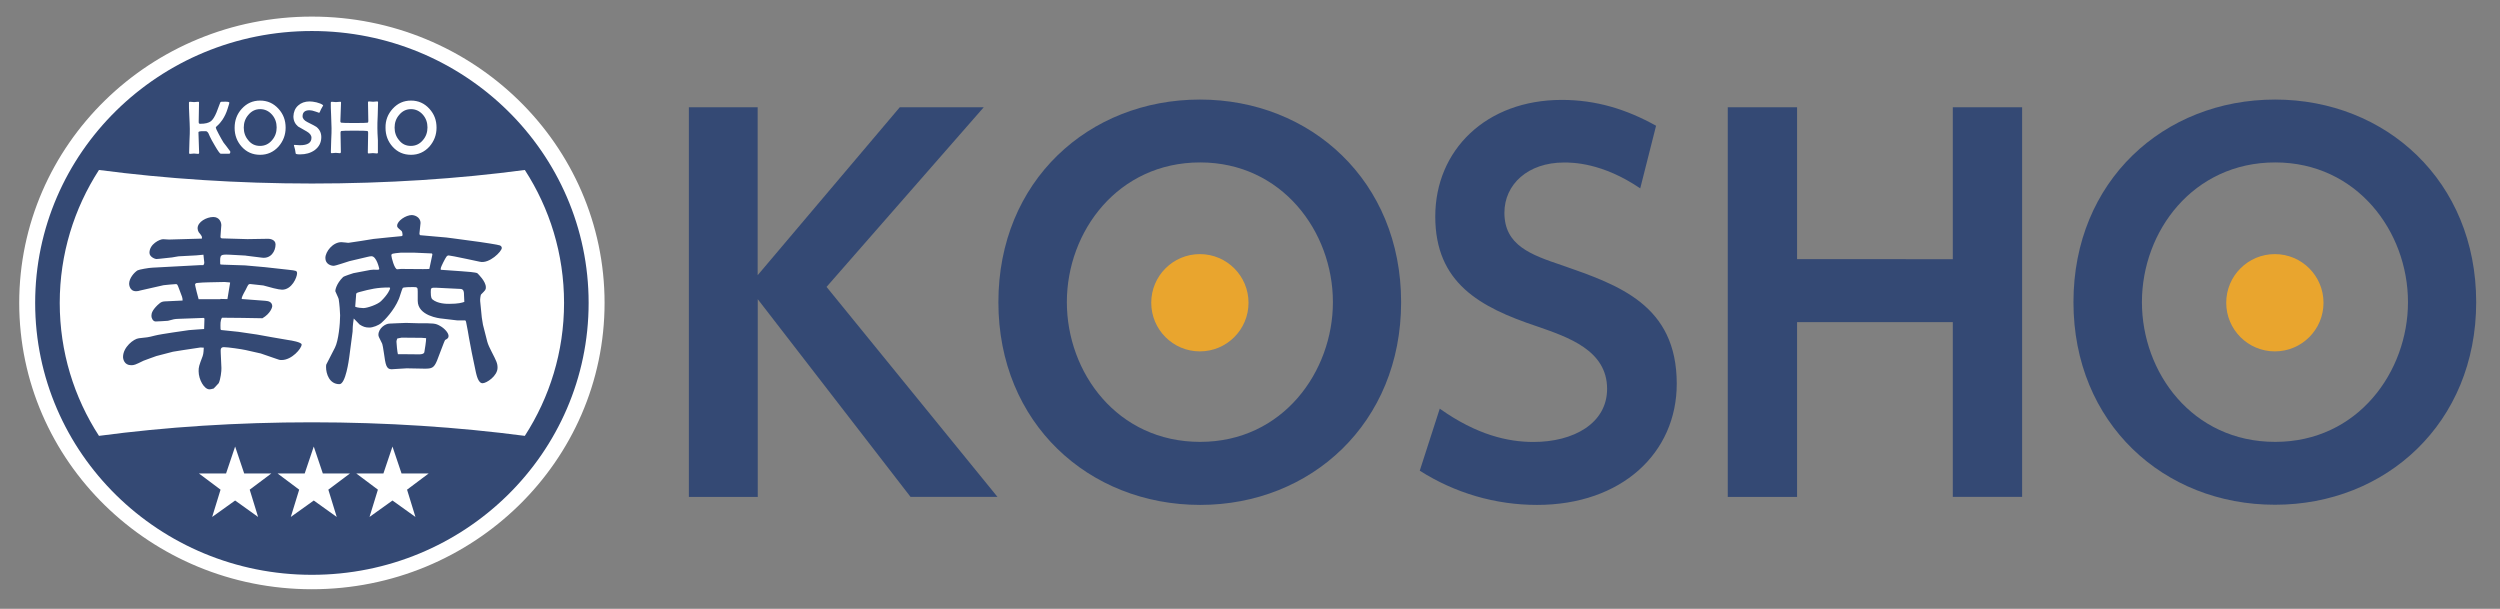
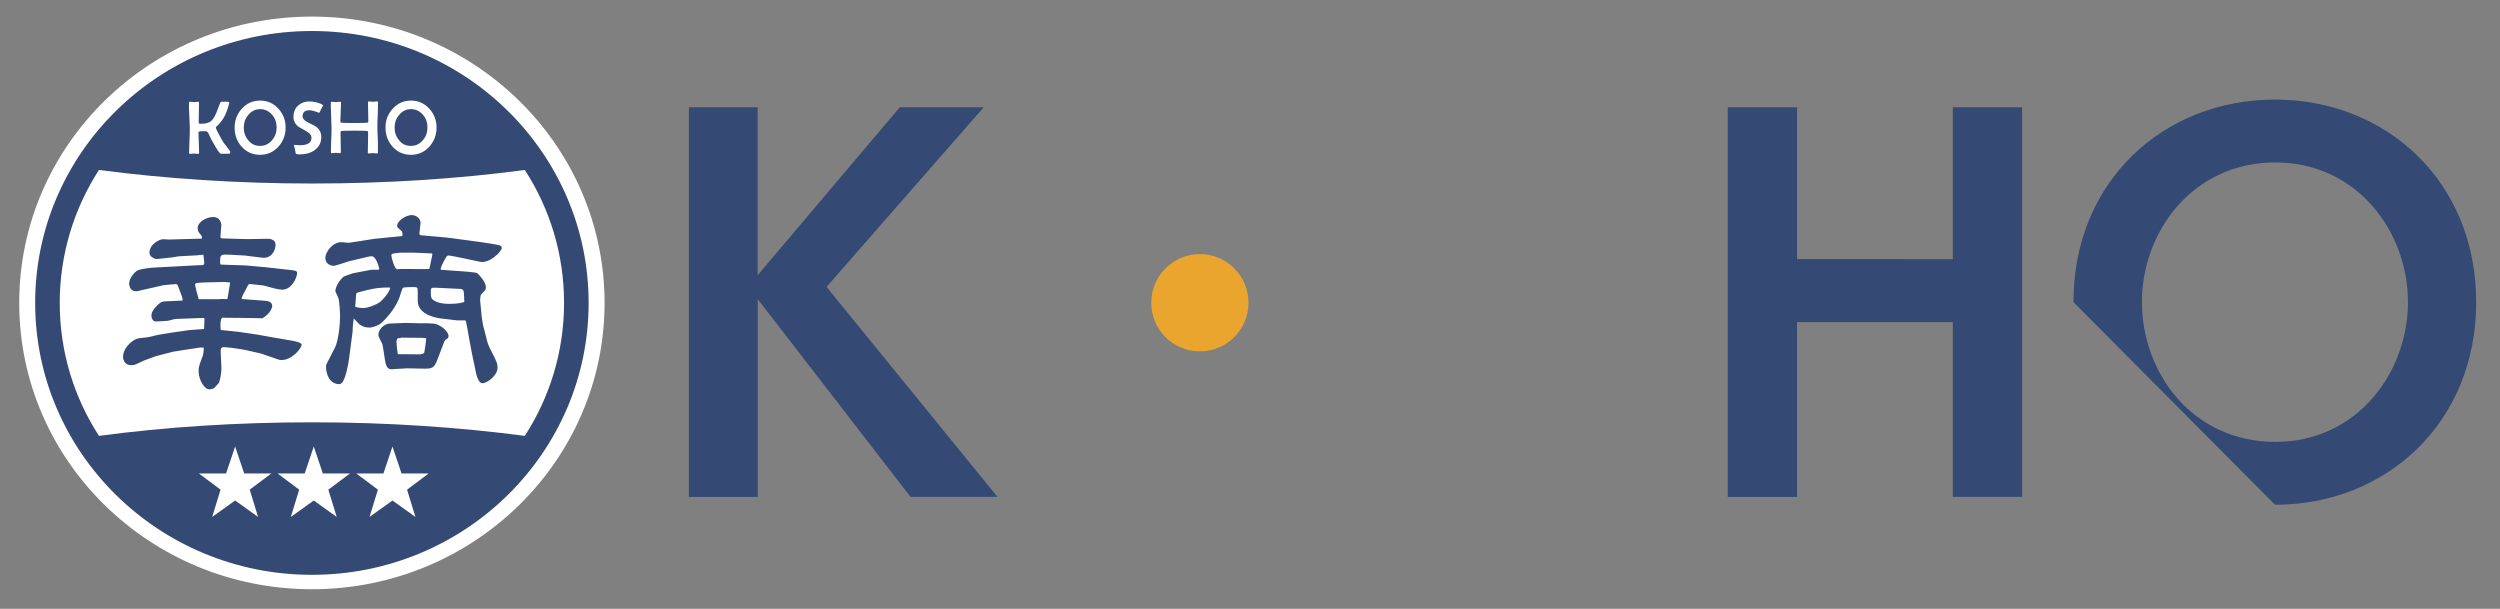
<svg xmlns="http://www.w3.org/2000/svg" version="1.1" id="レイヤー_1" x="0px" y="0px" viewBox="0 0 295.05 71.85" style="enable-background:new 0 0 295.05 71.85;" xml:space="preserve">
  <rect x="0" y="0" width="295.05" height="71.85" fill="#808080" stroke="none" />
  <style type="text/css"> .st0{fill:#FFFFFF;stroke:#FFFFFF;stroke-width:0.903;stroke-miterlimit:10;} .st1{fill:#344974;} .st2{fill:#FFFFFF;} .st3{fill:#E9A52E;} </style>
  <g>
    <ellipse class="st0" cx="36.81" cy="35.75" rx="34.09" ry="33.34" />
    <ellipse class="st1" cx="36.81" cy="35.75" rx="32.66" ry="32.09" />
    <path class="st2" d="M36.81,49.84c-8.81,0-17.25,0.55-25.13,1.6c-2.94-4.54-4.63-9.91-4.63-15.69s1.7-11.15,4.63-15.69 c7.87,1.03,16.34,1.6,25.13,1.6c8.81,0,17.25-0.55,25.13-1.6c2.94,4.54,4.63,9.91,4.63,15.69s-1.7,11.15-4.63,15.69 C54.06,50.41,45.62,49.84,36.81,49.84z" />
    <path class="st2" d="M46.34,12.84c0.59-0.65,1.3-0.97,2.17-0.97c0.86,0,1.58,0.32,2.17,0.97c0.57,0.63,0.84,1.35,0.84,2.23 c0,0.86-0.29,1.6-0.84,2.23c-0.59,0.65-1.32,0.97-2.17,0.97c-0.88,0-1.6-0.32-2.17-0.95c-0.55-0.61-0.84-1.35-0.84-2.23 C45.48,14.21,45.77,13.47,46.34,12.84z M39.08,13.64c-0.04-0.67-0.04-1.18-0.04-1.53c0-0.06,0.04-0.1,0.11-0.1 c0.06,0,0.13,0,0.25,0.02c0.11,0,0.19,0.02,0.25,0.02c0.06,0,0.13,0,0.25-0.02c0.11,0,0.19-0.02,0.25-0.02 c0.08,0,0.1,0.02,0.1,0.08c0,0.25-0.02,0.63-0.04,1.12c-0.02,0.5-0.04,0.88-0.04,1.12c0,0.08,0.04,0.13,0.1,0.15 c0.08,0.02,0.59,0.04,1.56,0.04c0.93,0,1.45-0.02,1.54-0.04c0.08-0.02,0.1-0.08,0.1-0.19c0-0.25,0-0.61-0.02-1.11 c-0.02-0.5-0.02-0.86-0.02-1.11c0-0.06,0.04-0.1,0.1-0.1s0.13,0,0.25,0.02c0.11,0,0.19,0.02,0.25,0.02s0.13,0,0.25-0.02 c0.11,0,0.19-0.02,0.23-0.02c0.08,0,0.11,0.04,0.11,0.1c0,0.34-0.02,0.84-0.04,1.53c-0.04,0.67-0.04,1.18-0.04,1.53 c0,0.32,0.02,0.8,0.06,1.43c0,0.65,0,1.12,0,1.45c0,0.08-0.04,0.1-0.13,0.1c-0.06,0-0.13,0-0.23-0.02c-0.1,0-0.19-0.02-0.23-0.02 c-0.06,0-0.13,0-0.25,0.02c-0.11,0-0.19,0.02-0.25,0.02c-0.08,0-0.1-0.04-0.1-0.1c0-0.27,0-0.65,0.02-1.18 c0.02-0.51,0.02-0.92,0.02-1.18c0-0.11-0.04-0.17-0.1-0.19c-0.1-0.02-0.59-0.04-1.53-0.04c-0.93,0-1.43,0.02-1.53,0.04 c-0.06,0.02-0.1,0.08-0.1,0.19c0,0.25,0,0.65,0.02,1.14c0.02,0.51,0.02,0.9,0.02,1.14c0,0.1-0.04,0.15-0.11,0.15 c-0.06,0-0.13,0-0.25-0.02c-0.11,0-0.19-0.02-0.25-0.02c-0.06,0-0.13,0-0.23,0.02c-0.1,0-0.19,0.02-0.23,0.02 c-0.08,0-0.11-0.04-0.11-0.1c0-0.32,0.02-0.8,0.04-1.43c0.04-0.65,0.04-1.12,0.04-1.43C39.11,14.8,39.1,14.3,39.08,13.64z M35.19,12.45c0.34-0.31,0.8-0.48,1.35-0.48c0.23,0,0.51,0.04,0.82,0.11c0.32,0.08,0.59,0.19,0.74,0.31 c0.02,0.02,0.04,0.04,0.04,0.06c-0.06,0.1-0.13,0.25-0.25,0.44c-0.04,0.1-0.1,0.21-0.17,0.38c-0.02,0.02-0.04,0.04-0.08,0.04 c0,0-0.13-0.06-0.42-0.15c-0.27-0.1-0.51-0.15-0.69-0.15c-0.53,0-0.82,0.23-0.82,0.71c0,0.27,0.19,0.5,0.57,0.69 c0.65,0.32,0.99,0.51,1.07,0.57c0.38,0.31,0.57,0.71,0.57,1.2c0,0.65-0.27,1.16-0.78,1.54c-0.48,0.34-1.05,0.5-1.73,0.5 c-0.32,0-0.5-0.04-0.51-0.1c-0.02-0.11-0.04-0.27-0.08-0.48c-0.02-0.1-0.06-0.21-0.11-0.4c0-0.02-0.02-0.06-0.02-0.08 c0-0.04,0.02-0.06,0.06-0.06c0.08,0,0.17,0,0.32,0.02c0.15,0.02,0.25,0.02,0.32,0.02c0.92,0,1.37-0.29,1.37-0.88 c0-0.29-0.19-0.53-0.55-0.74c-0.67-0.38-1.01-0.57-1.03-0.59c-0.36-0.31-0.55-0.69-0.55-1.2C34.65,13.22,34.82,12.78,35.19,12.45z M28.53,12.84c0.59-0.65,1.3-0.97,2.17-0.97c0.86,0,1.58,0.32,2.17,0.97c0.57,0.63,0.84,1.35,0.84,2.23c0,0.86-0.29,1.6-0.84,2.23 c-0.59,0.65-1.32,0.97-2.17,0.97c-0.88,0-1.6-0.32-2.17-0.95c-0.55-0.61-0.84-1.35-0.84-2.23C27.69,14.21,27.96,13.47,28.53,12.84z M22.34,13.64c-0.04-0.67-0.04-1.18-0.04-1.53c0-0.06,0.04-0.1,0.11-0.1c0.06,0,0.13,0,0.25,0.02c0.11,0,0.19,0.02,0.25,0.02 s0.13,0,0.23-0.02c0.11,0,0.19-0.02,0.25-0.02c0.08,0,0.1,0.02,0.1,0.08c0,0.25,0,0.61-0.02,1.11c-0.02,0.5-0.02,0.88-0.02,1.12 c0,0.11,0,0.19,0.02,0.21c0.02,0.06,0.08,0.08,0.17,0.08c0.57,0,0.99-0.1,1.26-0.31c0.23-0.19,0.44-0.53,0.65-1.03 c0.15-0.38,0.29-0.78,0.44-1.16c0.02-0.06,0.06-0.08,0.13-0.1C26.15,12,26.32,12,26.59,12c0.32,0,0.48,0.04,0.48,0.13 c0,0.06-0.08,0.29-0.21,0.71c-0.15,0.5-0.36,0.92-0.61,1.3c-0.17,0.25-0.38,0.51-0.67,0.76c-0.08,0.06-0.11,0.11-0.11,0.17 c0,0.06,0.11,0.31,0.36,0.78c0.21,0.4,0.4,0.72,0.55,0.97c0.19,0.23,0.44,0.57,0.78,1.03c0.02,0.02,0.02,0.06,0.02,0.08 c0,0.13-0.04,0.21-0.13,0.21h-1.01c-0.08,0-0.31-0.31-0.67-0.93c-0.31-0.51-0.51-0.9-0.61-1.12c-0.1-0.23-0.15-0.34-0.17-0.38 c-0.1-0.15-0.19-0.23-0.31-0.23c-0.04,0-0.13,0-0.31,0c-0.36,0-0.55,0.04-0.55,0.13c0,0.27,0.02,0.67,0.04,1.2s0.04,0.93,0.04,1.2 c0,0.1-0.04,0.15-0.11,0.15c-0.06,0-0.13,0-0.25-0.02c-0.11,0-0.19-0.02-0.25-0.02c-0.06,0-0.13,0-0.23,0.02 c-0.1,0-0.19,0.02-0.23,0.02c-0.08,0-0.11-0.04-0.11-0.1c0-0.32,0.02-0.8,0.04-1.43c0.04-0.65,0.04-1.12,0.04-1.43 C22.39,14.8,22.38,14.3,22.34,13.64z M48.49,17.22c0.57,0,1.05-0.23,1.43-0.69c0.36-0.42,0.53-0.92,0.53-1.49 c0-0.57-0.17-1.07-0.53-1.49c-0.38-0.44-0.86-0.67-1.41-0.67c-0.57,0-1.03,0.23-1.41,0.69c-0.36,0.42-0.53,0.92-0.53,1.49 s0.17,1.07,0.53,1.49C47.46,17.01,47.92,17.22,48.49,17.22z M30.69,17.22c0.57,0,1.05-0.23,1.43-0.69 c0.36-0.42,0.53-0.92,0.53-1.49c0-0.57-0.17-1.07-0.53-1.49c-0.38-0.44-0.86-0.67-1.41-0.67c-0.57,0-1.03,0.23-1.41,0.69 c-0.36,0.42-0.53,0.92-0.53,1.49s0.17,1.07,0.53,1.49C29.66,17.01,30.13,17.22,30.69,17.22z" />
    <path class="st1" d="M24.13,37.6l-0.08-0.08l-3.01,0.11c-0.46,0.02-0.53,0.04-1.22,0.23c-0.1,0.02-1.37,0.08-1.45,0.08 c-0.32,0-0.5-0.4-0.5-0.65c0-0.32,0.1-0.67,0.72-1.28c0.46-0.42,0.53-0.44,1.26-0.46l1.7-0.08c0-0.32-0.04-0.42-0.42-1.39 c-0.19-0.51-0.21-0.55-0.38-0.55c-0.1,0-1.37,0.11-1.45,0.13l-2.78,0.63c-0.11,0.04-0.27,0.08-0.46,0.08 c-0.8,0-0.82-0.84-0.82-0.88c0-0.65,0.59-1.33,0.99-1.58c0.17-0.1,1.35-0.31,1.75-0.32l2.06-0.11l3.58-0.19h0.38 c0.08-0.1,0.11-0.17,0.11-0.31c0-0.1-0.1-0.78-0.1-0.92l-0.86,0.08l-2.08,0.11c-0.11,0-0.67,0.13-0.76,0.13 c-0.31,0.02-1.6,0.19-1.87,0.19c-0.11,0-0.8-0.23-0.8-0.74c0-1.03,1.22-1.6,1.6-1.6c0.11,0,0.63,0.04,0.72,0.04l3.87-0.11v-0.21 c-0.02-0.11-0.32-0.5-0.38-0.55c-0.08-0.13-0.13-0.31-0.13-0.46c0-0.76,1.07-1.33,1.85-1.33c0.72,0,0.95,0.61,0.95,0.97 c0,0.1-0.1,1.14-0.1,1.35c0,0.19,0.08,0.21,0.38,0.21l2.8,0.08l2.46-0.04c0.17,0,0.86,0.08,0.86,0.67c0,0.82-0.57,1.7-1.6,1.56 l-1.85-0.23l-0.11-0.02l-1.85-0.1c-1.12-0.04-1.16-0.04-1.12,1.12l0.08,0.04l0.38,0.02l2.46,0.08l2.36,0.21l2.8,0.31 c0.86,0.1,0.99,0.1,0.99,0.42c0,0.46-0.61,1.93-1.77,1.93c-0.4,0-1.49-0.29-2.21-0.5c-0.08-0.02-1.51-0.17-1.56-0.17 c-0.21,0-0.23,0.08-0.51,0.65c-0.08,0.13-0.42,0.76-0.46,0.93c-0.02,0.04-0.02,0.13-0.02,0.19l2.78,0.21 c0.42,0.02,0.82,0.17,0.82,0.65c0,0.11-0.21,0.86-1.16,1.41l-2.38-0.04l-2.1-0.02h-0.29c-0.21,0.31-0.19,0.74-0.17,1.37l0.08,0.08 l2.02,0.21l2.19,0.32l1.72,0.31l1.98,0.34c0.31,0.04,1.58,0.25,1.58,0.53c0,0.46-1.16,1.83-2.36,1.83c-0.23,0-0.31-0.02-0.71-0.17 l-1.77-0.61l-0.1-0.02l-1.68-0.38c-0.5-0.11-2.1-0.34-2.55-0.34c-0.4,0-0.4,0.25-0.38,0.67l0.08,1.79c0.02,0.32-0.1,1.35-0.32,1.79 c-0.08,0.11-0.51,0.53-0.59,0.63c-0.31,0.08-0.38,0.1-0.5,0.1c-0.63,0-1.28-1.16-1.28-2.14c0-0.5,0.04-0.63,0.48-1.79 c0.11-0.31,0.11-0.76,0.13-0.99l-0.4-0.02l-2.06,0.31l-1.18,0.19l-1.96,0.51c-0.27,0.08-1.35,0.5-1.51,0.55 c-1.01,0.5-1.11,0.53-1.47,0.53c-0.8,0-0.95-0.72-0.95-0.97c0-1.16,1.26-2.15,1.87-2.21c0.95-0.1,1.07-0.1,1.87-0.31 c0.82-0.21,3.55-0.57,4.04-0.65c0.29-0.04,1.53-0.1,1.79-0.13L24.13,37.6z M26.02,35.28l0.82,0.02l0.32-1.94 c-0.08-0.04-0.1-0.04-0.19-0.04c-0.08,0-0.4-0.04-0.46-0.04l-1.91,0.04c-0.31,0-1.09,0.04-1.39,0.08c-0.1,0.02-0.19,0.1-0.19,0.19 c0,0.11,0.36,1.56,0.42,1.72h2.57V35.28z M51.77,27.95c0.53,0.04,1.3,0.11,1.62,0.17l3.26,0.44c0.29,0.04,2.15,0.32,2.34,0.4 c0.21,0.08,0.23,0.25,0.23,0.31c0,0.4-1.47,1.89-2.59,1.62l-1.6-0.34c-1.09-0.23-1.96-0.4-2.06-0.4c-0.23,0-0.29,0.1-0.67,0.84 C52,31.61,52,31.65,52.02,31.84l2.42,0.17c0.67,0.04,1.7,0.13,1.89,0.23c0.11,0.1,1.01,0.97,1.01,1.66c0,0.31-0.04,0.32-0.57,0.86 c-0.04,0.04-0.13,0.55-0.1,0.78l0.19,1.93L57,38.33l0.51,2c0.08,0.31,0.32,0.82,0.5,1.16c0.57,1.12,0.71,1.37,0.71,1.91 c0,0.97-1.3,1.83-1.77,1.83c-0.53,0-0.72-1.05-0.78-1.26L55.8,42.2l-0.13-0.63l-0.32-1.7c-0.04-0.25-0.23-1.37-0.29-1.6 c-0.08-0.42-0.08-0.46-0.23-0.46c-0.13,0-0.78,0.02-0.9,0l-1.77-0.21c-0.29-0.02-2.86-0.32-2.86-2.1v-1.09 c0-0.51-0.04-0.53-0.59-0.53c-0.17,0-1.11,0-1.18,0.11c-0.11,0.19-0.38,1.14-0.46,1.3c-0.57,1.37-1.7,2.52-2.06,2.82 c-0.32,0.29-1.01,0.55-1.41,0.55c-0.5,0-0.76-0.11-1.16-0.36c-0.11-0.1-0.57-0.61-0.69-0.71c-0.13,0.84-0.13,1.26-0.13,1.33 c0,0.13,0,0.21-0.02,0.32l-0.38,2.9c-0.04,0.29-0.42,3.2-1.16,3.2c-1.2,0-1.58-1.24-1.58-2.02c0-0.13,0-0.29,0.08-0.4l0.97-1.89 c0.42-0.82,0.61-2.82,0.61-3.81c0-0.32-0.08-1.41-0.17-1.93c-0.04-0.17-0.4-0.88-0.4-0.93c0-0.1,0.1-0.86,0.92-1.66 c0.11-0.11,1.16-0.44,1.22-0.46l2-0.38c0.21-0.04,0.53-0.04,0.78-0.02c0.23,0,0.27-0.04,0.27-0.11c0-0.02-0.31-1.49-0.92-1.49 c-0.11,0-0.32,0.04-0.48,0.08l-2.12,0.5c-0.31,0.08-1.6,0.55-1.87,0.55s-0.97-0.17-0.97-0.92s0.88-1.87,1.89-1.87 c0.13,0,0.8,0.08,0.82,0.08c0.08,0,2.92-0.44,2.97-0.46c0.97-0.11,2.9-0.29,3.2-0.32c0.21,0,0.23-0.08,0.23-0.17 c0-0.11-0.04-0.4-0.13-0.46c-0.48-0.4-0.51-0.44-0.51-0.61c0-0.57,1.03-1.26,1.75-1.26c0.19,0,1.01,0.17,1.01,0.95 c0,0.19-0.13,1.07-0.13,1.24c0,0.08,0.04,0.19,0.11,0.19L51.77,27.95z M42.89,36.36c0.46,0,1.68-0.42,2.08-0.82 c0.8-0.78,1.07-1.39,1.07-1.53c0-0.08-0.1-0.08-0.13-0.08c-1.41,0-2.19,0.19-3.47,0.53c-0.38,0.11-0.42,0.11-0.42,0.46 c0,0.21-0.1,1.09-0.1,1.28C42.15,36.32,42.72,36.36,42.89,36.36z M45.98,38.19c0.11,0,1.62-0.08,1.93-0.08 c0.23,0,1.28,0.04,1.45,0.04c1.85,0,2.02,0,2.57,0.31c0.57,0.32,1.01,0.84,1.01,1.2c0,0.25-0.17,0.34-0.4,0.46 c-0.08,0.04-0.8,2.08-0.97,2.46c-0.36,0.86-0.63,0.93-1.45,0.93c-0.32,0-1.81-0.04-2.12-0.04c-0.29,0-1.53,0.11-1.79,0.11 c-0.63,0-0.71-0.55-0.9-1.91c-0.08-0.44-0.13-1.03-0.27-1.24c-0.32-0.65-0.38-0.72-0.38-0.93C44.68,38.74,45.48,38.19,45.98,38.19z M48.88,29.82h-1.58c-1.01,0.1-1.11,0.1-1.11,0.34c0,0.19,0.36,1.62,0.69,1.62c0.08,0,0.38-0.04,0.46-0.04l2.55,0.02 c0.11,0,0.71,0,0.78-0.02c0.02-0.19,0.36-1.6,0.36-1.7c0-0.08-0.04-0.11-0.08-0.13L48.88,29.82z M47.39,41.8l2.06,0.02 c0.11,0,0.57,0,0.63-0.25c0.04-0.23,0.23-1.37,0.21-1.66l-0.53-0.04l-2.36-0.02l-0.51,0.1c-0.04,0.13-0.1,0.23-0.1,0.38 c0,0.17,0.1,1.26,0.17,1.47H47.39z M51.53,33.96c-0.67-0.02-0.69,0-0.69,0.51c0,0.65,0.1,0.76,0.19,0.86 c0.63,0.53,1.68,0.53,1.98,0.53c1.07,0,1.51-0.13,1.79-0.23c0-0.13-0.04-0.76-0.04-0.88c0-0.21,0-0.63-0.4-0.65L51.53,33.96z" />
    <g>
      <path class="st2" d="M28.82,55.88h3.2l-2.55,1.91l0.99,3.22l-2.71-1.94l-2.71,1.94l0.99-3.22l-2.55-1.91h3.2l1.07-3.18 L28.82,55.88z" />
      <path class="st2" d="M38.1,55.88h3.2l-2.55,1.91l0.99,3.22l-2.71-1.94l-2.71,1.94l0.99-3.22l-2.55-1.91h3.2l1.07-3.18L38.1,55.88z " />
      <path class="st2" d="M47.39,55.88h3.2l-2.55,1.91l0.99,3.22l-2.71-1.94l-2.71,1.94l0.99-3.22l-2.55-1.91h3.2l1.07-3.18 L47.39,55.88z" />
    </g>
    <g>
      <g>
        <path class="st1" d="M89.41,32.49l16.78-19.83h9.91l-18.55,21.2l20.17,24.78h-10.26L89.43,35.31v23.34H81.3V12.66h8.12v19.83 H89.41z" />
-         <path class="st1" d="M117.83,35.66c0-14.3,10.66-23.91,23.79-23.91c13.08,0,23.74,9.63,23.74,23.91s-10.64,23.93-23.72,23.93 C128.49,59.58,117.83,49.95,117.83,35.66z M157.31,35.66c0-8.35-6.04-16.49-15.67-16.49c-9.68,0-15.73,8.12-15.73,16.49 c0,8.29,5.93,16.49,15.73,16.49C151.42,52.15,157.31,43.84,157.31,35.66z" />
-         <path class="st1" d="M193.58,22.23c-4.5-3.05-8.01-3.05-9-3.05c-4.27,0-7.03,2.59-7.03,5.93c0,3.85,3.11,4.96,6.86,6.22 c6.63,2.31,13.48,4.67,13.48,13.96c0,8.18-6.52,14.3-16.49,14.3c-4.9,0-9.68-1.39-13.84-4.04l2.36-7.32 c4.38,3.11,8.06,3.93,11.06,3.93c4.73,0,8.69-2.19,8.69-6.27c0-4.56-4.61-6.1-8.29-7.38c-6.75-2.25-11.99-5.13-11.99-12.96 s5.99-13.76,14.93-13.76c4.04,0,7.61,1.09,11.13,3.05L193.58,22.23z" />
        <path class="st1" d="M230.47,30.59V12.66h8.18v45.98h-8.18V38.02h-18.38v20.63h-8.18V12.66h8.18v17.92L230.47,30.59z" />
-         <path class="st1" d="M244.71,35.66c0-14.3,10.66-23.91,23.79-23.91c13.08,0,23.74,9.63,23.74,23.91s-10.66,23.91-23.74,23.91 C255.36,59.58,244.71,49.95,244.71,35.66z M284.19,35.66c0-8.35-6.04-16.49-15.67-16.49c-9.68,0-15.73,8.12-15.73,16.49 c0,8.29,5.93,16.49,15.73,16.49C278.3,52.15,284.19,43.84,284.19,35.66z" />
+         <path class="st1" d="M244.71,35.66c0-14.3,10.66-23.91,23.79-23.91c13.08,0,23.74,9.63,23.74,23.91s-10.66,23.91-23.74,23.91 z M284.19,35.66c0-8.35-6.04-16.49-15.67-16.49c-9.68,0-15.73,8.12-15.73,16.49 c0,8.29,5.93,16.49,15.73,16.49C278.3,52.15,284.19,43.84,284.19,35.66z" />
      </g>
      <circle class="st3" cx="141.61" cy="35.73" r="5.74" />
-       <circle class="st3" cx="268.48" cy="35.73" r="5.74" />
    </g>
  </g>
</svg>